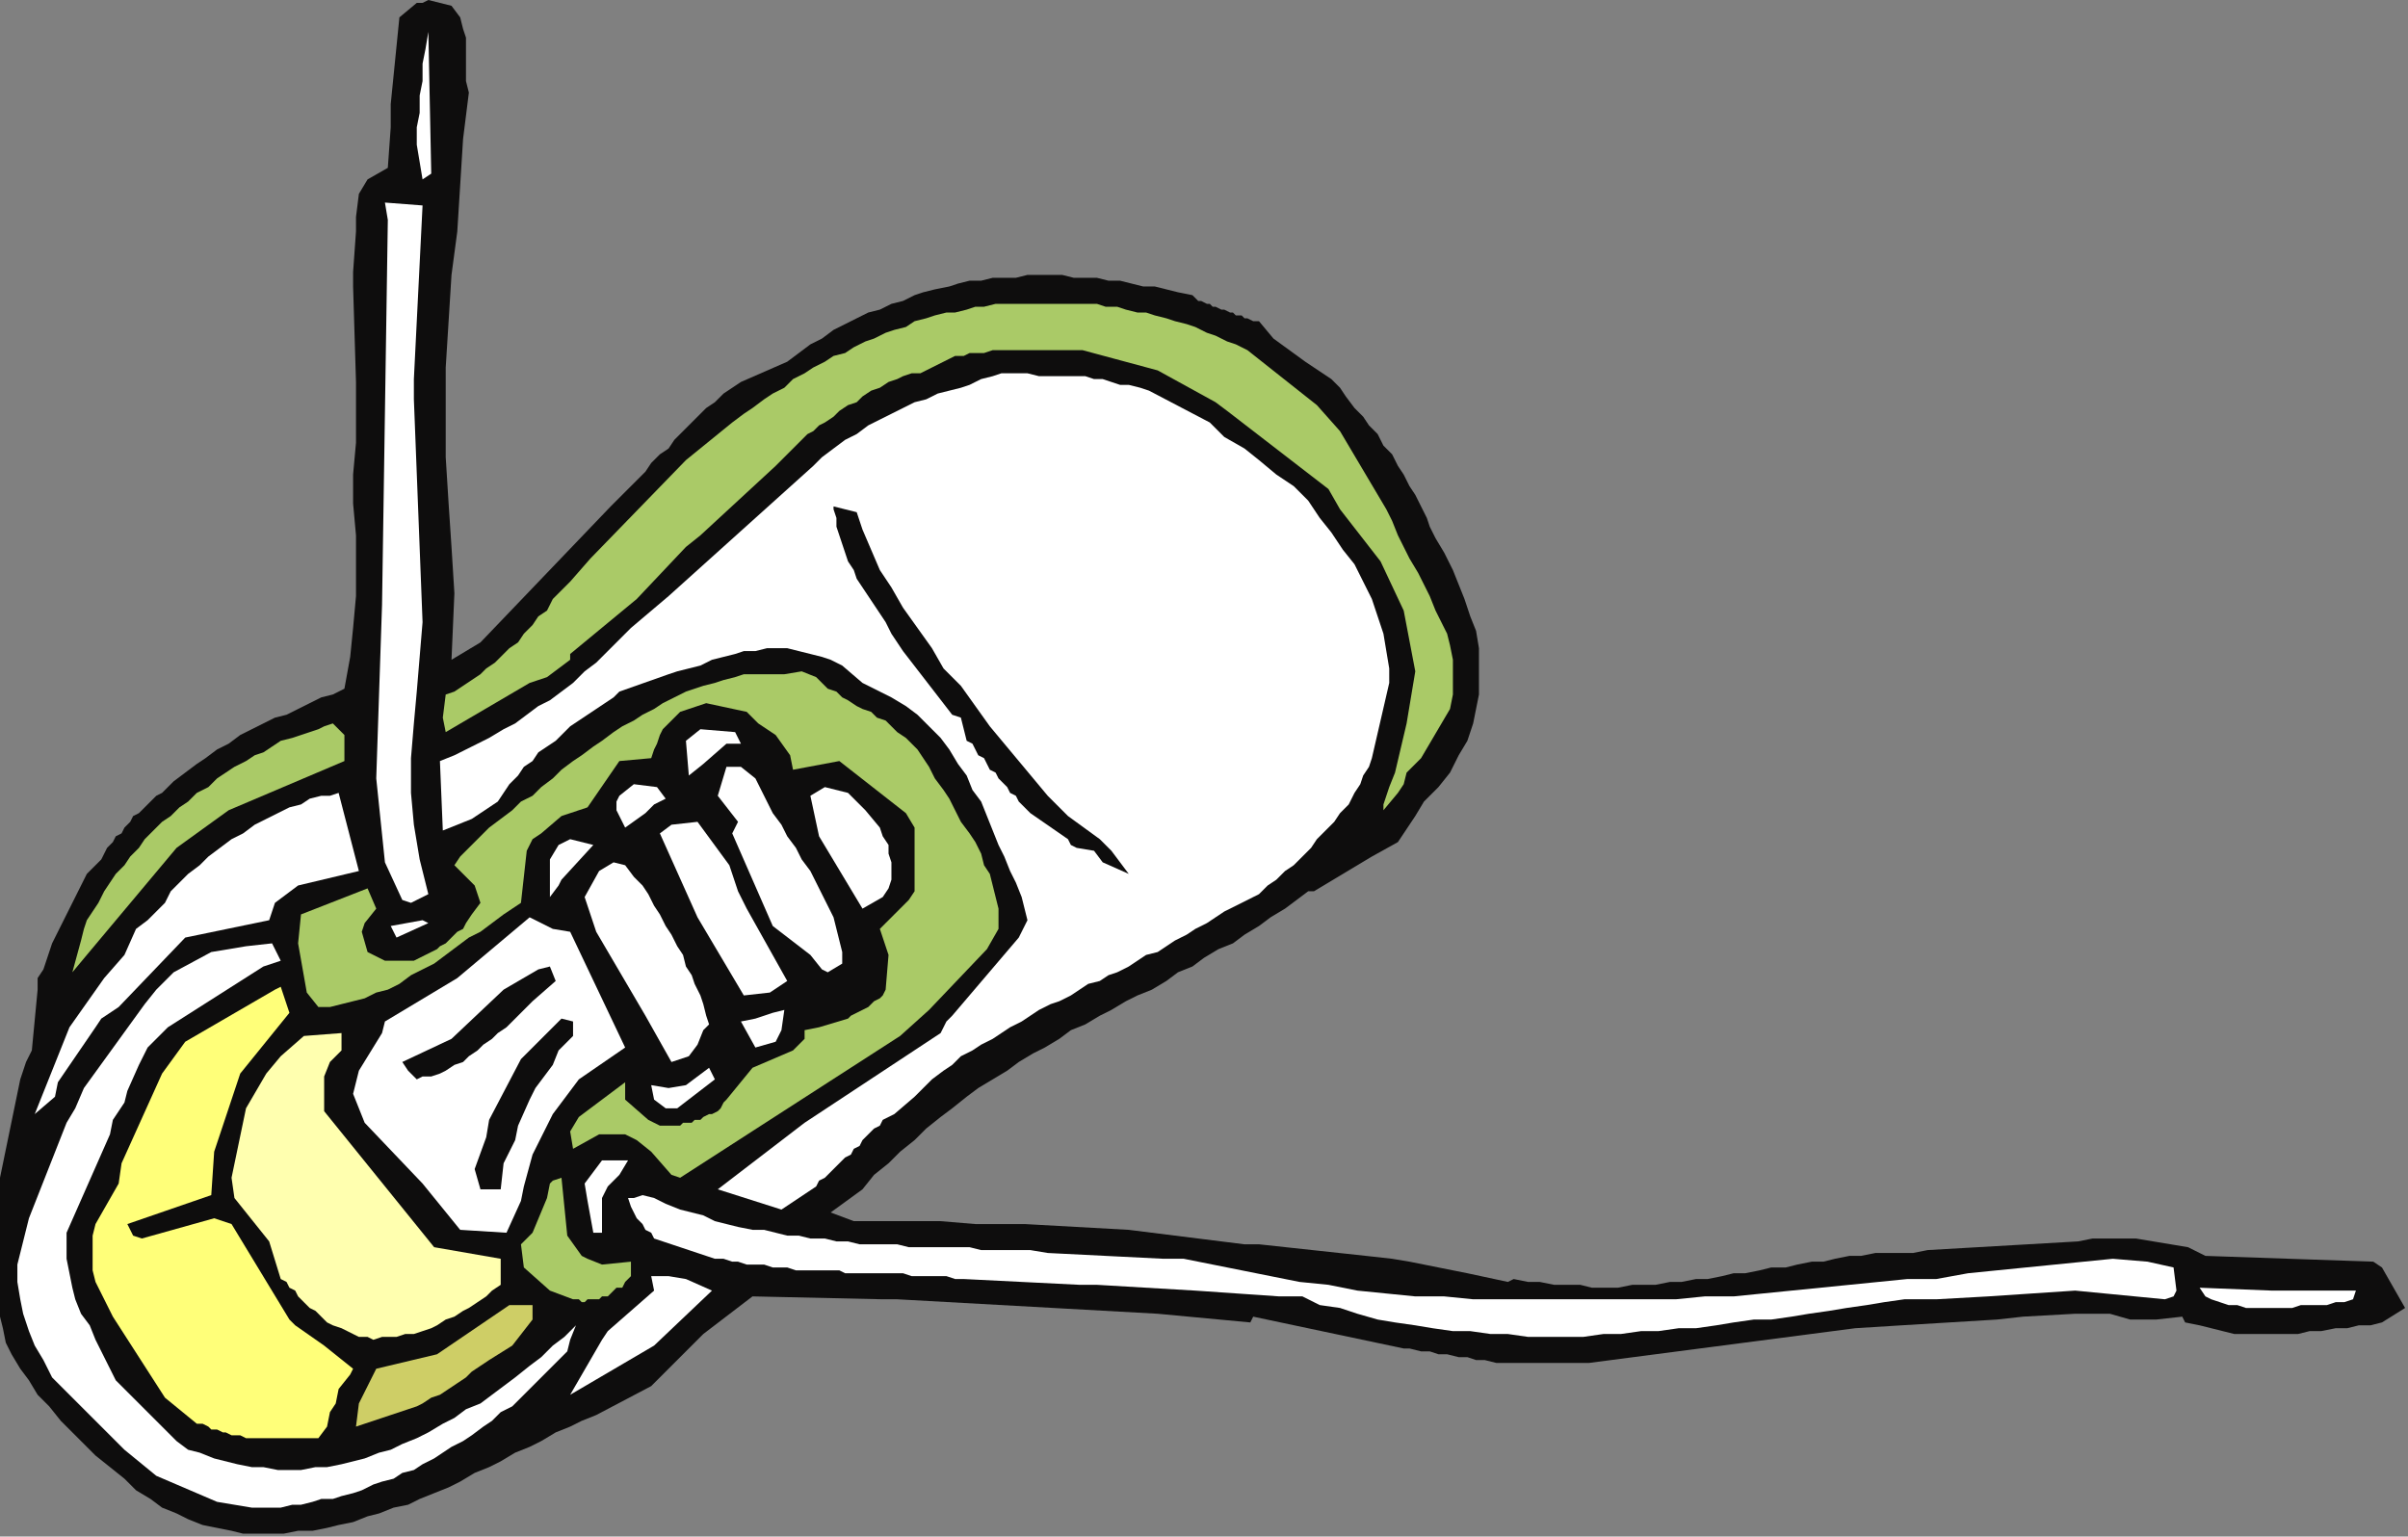
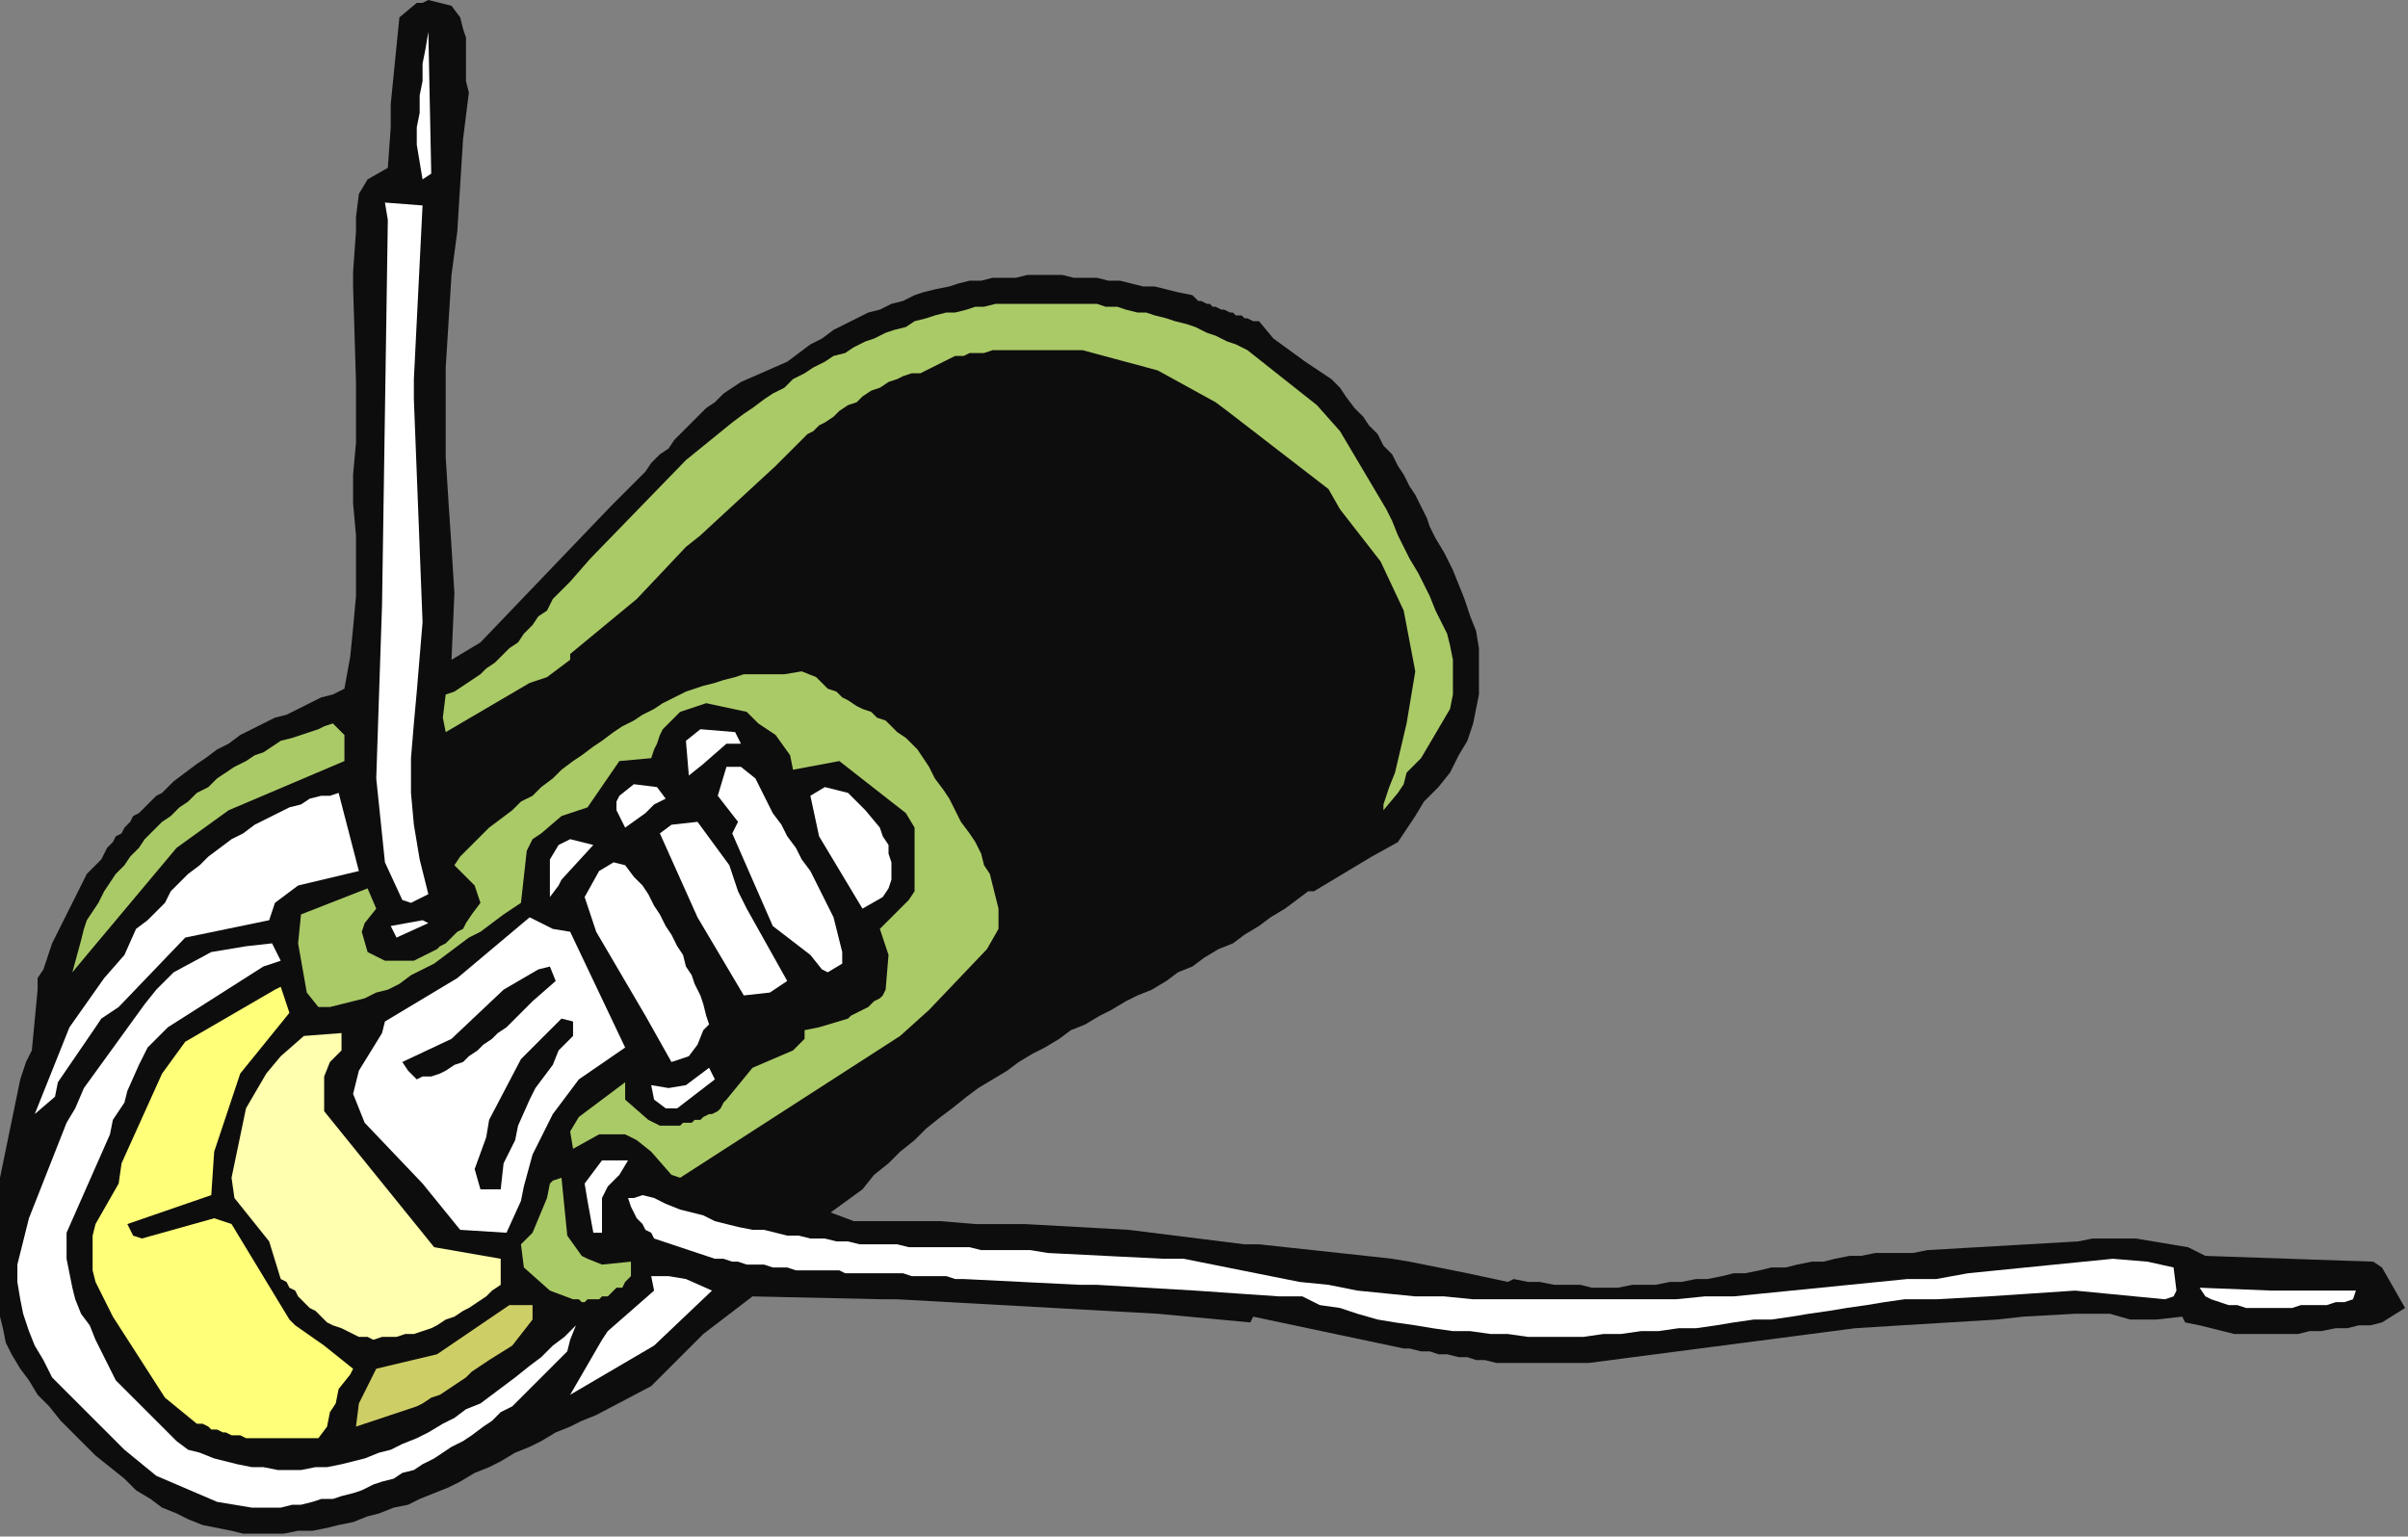
<svg xmlns="http://www.w3.org/2000/svg" xmlns:ns1="http://sodipodi.sourceforge.net/DTD/sodipodi-0.dtd" xmlns:ns2="http://www.inkscape.org/namespaces/inkscape" version="1.0" width="220.133mm" height="140.494mm" id="svg69" ns1:docname="CRNRC296.WMF">
  <rect width="100%" height="100%" fill="#808080" stroke="none" />
  <ns1:namedview pagecolor="#ffffff" bordercolor="#666666" borderopacity="1" objecttolerance="10" gridtolerance="10" guidetolerance="10" ns2:pageopacity="0" ns2:pageshadow="2" ns2:window-width="640" ns2:window-height="480" id="namedview71" />
  <defs id="defs3">
    <pattern id="WMFhbasepattern" patternUnits="userSpaceOnUse" width="6" height="6" x="0" y="0" />
  </defs>
  <path style="fill:#0e0d0d;fill-rule:evenodd;fill-opacity:1;stroke:none;" d="  M 146,1   L 144,1   L 138,6   L 135,36   L 135,44   L 134,58   L 127,62   L 124,67   L 123,75   L 123,80   L 122,94   L 122,99   L 123,132   L 123,145   L 123,153   L 122,164   L 122,174   L 123,185   L 123,196   L 123,206   L 122,217   L 121,227   L 119,238   L 115,240   L 111,241   L 107,243   L 103,245   L 99,247   L 95,248   L 91,250   L 87,252   L 83,254   L 79,257   L 75,259   L 71,262   L 68,264   L 64,267   L 60,270   L 56,274   L 54,275   L 52,277   L 50,279   L 48,281   L 46,282   L 45,284   L 43,286   L 42,288   L 40,289   L 39,291   L 37,293   L 36,295   L 35,297   L 33,299   L 32,300   L 30,302   L 18,326   L 15,335   L 13,338   L 13,342   L 11,363   L 9,367   L 7,373   L 0,407   L 0,419   L 0,455   L 1,459   L 2,464   L 4,468   L 7,473   L 10,477   L 13,482   L 17,486   L 21,491   L 25,495   L 29,499   L 33,503   L 38,507   L 43,511   L 47,515   L 52,518   L 56,521   L 61,523   L 65,525   L 70,527   L 75,528   L 80,529   L 84,530   L 89,530   L 94,530   L 98,530   L 103,529   L 108,529   L 113,528   L 117,527   L 122,526   L 127,524   L 131,523   L 136,521   L 141,520   L 145,518   L 150,516   L 155,514   L 159,512   L 164,509   L 169,507   L 173,505   L 178,502   L 183,500   L 187,498   L 192,495   L 197,493   L 201,491   L 206,489   L 225,479   L 232,472   L 243,461   L 260,448   L 305,449   L 310,449   L 400,454   L 432,457   L 433,455   L 485,466   L 487,466   L 491,467   L 494,467   L 497,468   L 500,468   L 504,469   L 507,469   L 510,470   L 513,470   L 517,471   L 520,471   L 523,471   L 526,471   L 529,471   L 533,471   L 536,471   L 539,471   L 549,471   L 641,459   L 657,458   L 690,456   L 699,455   L 717,454   L 729,454   L 736,456   L 745,456   L 754,455   L 755,457   L 760,458   L 764,459   L 768,460   L 772,461   L 777,461   L 781,461   L 785,461   L 789,461   L 794,461   L 798,460   L 802,460   L 807,459   L 811,459   L 815,458   L 819,458   L 823,457   L 831,452   L 823,438   L 820,436   L 762,434   L 756,431   L 738,428   L 733,428   L 723,428   L 718,429   L 666,432   L 661,433   L 657,433   L 652,433   L 648,433   L 643,434   L 639,434   L 634,435   L 630,436   L 626,436   L 621,437   L 617,438   L 612,438   L 608,439   L 603,440   L 599,440   L 595,441   L 590,442   L 586,442   L 581,443   L 577,443   L 572,444   L 568,444   L 564,444   L 559,445   L 555,445   L 550,445   L 546,444   L 541,444   L 537,444   L 532,443   L 528,443   L 523,442   L 521,443   L 507,440   L 487,436   L 481,435   L 472,434   L 435,430   L 430,430   L 390,425   L 354,423   L 340,423   L 337,423   L 325,422   L 319,422   L 295,422   L 287,419   L 298,411   L 302,406   L 307,402   L 311,398   L 316,394   L 320,390   L 325,386   L 329,383   L 334,379   L 338,376   L 343,373   L 348,370   L 352,367   L 357,364   L 361,362   L 366,359   L 370,356   L 375,354   L 380,351   L 384,349   L 389,346   L 393,344   L 398,342   L 403,339   L 407,336   L 412,334   L 416,331   L 421,328   L 426,326   L 430,323   L 435,320   L 439,317   L 444,314   L 452,308   L 454,308   L 474,296   L 483,291   L 489,282   L 492,277   L 497,272   L 501,267   L 504,261   L 507,256   L 509,250   L 510,245   L 511,240   L 511,234   L 511,229   L 511,224   L 510,218   L 508,213   L 506,207   L 504,202   L 502,197   L 499,191   L 496,186   L 494,182   L 493,179   L 491,175   L 489,171   L 487,168   L 485,164   L 483,161   L 481,157   L 478,154   L 476,150   L 473,147   L 471,144   L 468,141   L 465,137   L 463,134   L 460,131   L 451,125   L 440,117   L 435,111   L 434,111   L 433,111   L 431,110   L 430,110   L 429,109   L 427,109   L 426,108   L 425,108   L 423,107   L 422,107   L 420,106   L 419,106   L 418,105   L 417,105   L 415,104   L 414,104   L 412,102   L 407,101   L 403,100   L 399,99   L 395,99   L 391,98   L 387,97   L 383,97   L 379,96   L 375,96   L 371,96   L 367,95   L 363,95   L 359,95   L 355,95   L 351,96   L 347,96   L 343,96   L 339,97   L 335,97   L 331,98   L 328,99   L 323,100   L 319,101   L 316,102   L 312,104   L 308,105   L 304,107   L 300,108   L 296,110   L 292,112   L 288,114   L 284,117   L 280,119   L 272,125   L 256,132   L 253,134   L 250,136   L 247,139   L 244,141   L 241,144   L 239,146   L 236,149   L 233,152   L 231,155   L 228,157   L 225,160   L 223,163   L 220,166   L 217,169   L 214,172   L 211,175   L 166,222   L 156,228   L 157,205   L 156,189   L 155,174   L 154,158   L 154,142   L 154,127   L 155,111   L 156,95   L 158,80   L 160,48   L 162,32   L 161,28   L 161,25   L 161,21   L 161,17   L 161,13   L 160,10   L 159,6   L 156,2   L 148,0   L 146,1  z " id="path5" />
  <path style="fill:#ffffff;fill-rule:evenodd;fill-opacity:1;stroke:none;" d="  M 148,11   L 147,17   L 146,22   L 146,28   L 145,33   L 145,39   L 144,44   L 144,50   L 145,56   L 146,62   L 149,60   L 148,11  z " id="path7" />
  <path style="fill:#ffffff;fill-rule:evenodd;fill-opacity:1;stroke:none;" d="  M 133,70   L 134,76   L 132,209   L 130,269   L 133,298   L 139,311   L 142,312   L 148,309   L 145,297   L 143,285   L 142,274   L 142,262   L 143,250   L 144,239   L 145,227   L 146,215   L 143,138   L 143,131   L 146,71   L 133,70  z " id="path9" />
  <path style="fill:#aaca67;fill-rule:evenodd;fill-opacity:1;stroke:none;" d="  M 365,105   L 361,105   L 358,105   L 354,105   L 351,105   L 347,105   L 344,105   L 340,106   L 337,106   L 334,107   L 330,108   L 327,108   L 323,109   L 320,110   L 316,111   L 313,113   L 309,114   L 306,115   L 302,117   L 299,118   L 295,120   L 292,122   L 288,123   L 285,125   L 281,127   L 278,129   L 274,131   L 271,134   L 267,136   L 264,138   L 260,141   L 257,143   L 253,146   L 237,159   L 204,193   L 197,201   L 194,204   L 191,207   L 189,211   L 186,213   L 184,216   L 181,219   L 179,222   L 176,224   L 173,227   L 171,229   L 168,231   L 166,233   L 163,235   L 160,237   L 157,239   L 154,240   L 153,248   L 154,253   L 183,236   L 189,234   L 197,228   L 197,226   L 220,207   L 237,189   L 242,185   L 268,161   L 279,150   L 281,149   L 283,147   L 285,146   L 288,144   L 290,142   L 293,140   L 296,139   L 298,137   L 301,135   L 304,134   L 307,132   L 310,131   L 312,130   L 315,129   L 318,129   L 320,128   L 328,124   L 330,123   L 333,123   L 335,122   L 338,122   L 340,122   L 343,121   L 346,121   L 348,121   L 351,121   L 353,121   L 356,121   L 358,121   L 361,121   L 364,121   L 366,121   L 369,121   L 374,121   L 400,128   L 420,139   L 424,142   L 459,169   L 463,176   L 477,194   L 485,211   L 489,232   L 486,250   L 482,267   L 480,272   L 478,278   L 478,280   L 483,274   L 485,271   L 486,267   L 491,262   L 501,245   L 502,240   L 502,236   L 502,232   L 502,228   L 501,223   L 500,219   L 498,215   L 496,211   L 494,206   L 492,202   L 490,198   L 487,193   L 485,189   L 483,185   L 481,180   L 479,176   L 463,149   L 455,140   L 431,121   L 427,119   L 424,118   L 420,116   L 417,115   L 413,113   L 410,112   L 406,111   L 403,110   L 399,109   L 396,108   L 393,108   L 389,107   L 386,106   L 382,106   L 379,105   L 375,105   L 365,105  z " id="path11" />
-   <path style="fill:#ffffff;fill-rule:evenodd;fill-opacity:1;stroke:none;" d="  M 343,130   L 339,131   L 335,133   L 332,134   L 328,135   L 324,136   L 320,138   L 316,139   L 312,141   L 308,143   L 304,145   L 300,147   L 296,150   L 292,152   L 288,155   L 284,158   L 281,161   L 231,206   L 218,217   L 214,221   L 210,225   L 206,229   L 202,232   L 198,236   L 194,239   L 190,242   L 186,244   L 182,247   L 178,250   L 174,252   L 169,255   L 165,257   L 161,259   L 157,261   L 152,263   L 153,287   L 163,283   L 172,277   L 174,274   L 176,271   L 179,268   L 181,265   L 184,263   L 186,260   L 189,258   L 192,256   L 195,253   L 197,251   L 200,249   L 203,247   L 206,245   L 209,243   L 212,241   L 214,239   L 231,233   L 234,232   L 238,231   L 242,230   L 246,228   L 250,227   L 254,226   L 257,225   L 261,225   L 265,224   L 269,224   L 272,224   L 276,225   L 280,226   L 284,227   L 287,228   L 291,230   L 298,236   L 308,241   L 313,244   L 317,247   L 321,251   L 325,255   L 328,259   L 331,264   L 334,268   L 336,273   L 339,277   L 341,282   L 343,287   L 345,292   L 347,296   L 349,301   L 351,305   L 353,310   L 355,318   L 352,324   L 329,351   L 327,353   L 325,357   L 278,388   L 248,411   L 270,418   L 282,410   L 283,408   L 285,407   L 286,406   L 288,404   L 289,403   L 291,401   L 292,400   L 294,399   L 295,397   L 297,396   L 298,394   L 299,393   L 301,391   L 302,390   L 304,389   L 305,387   L 309,385   L 316,379   L 319,376   L 322,373   L 326,370   L 329,368   L 332,365   L 336,363   L 339,361   L 343,359   L 346,357   L 349,355   L 353,353   L 356,351   L 359,349   L 363,347   L 366,346   L 370,344   L 373,342   L 376,340   L 380,339   L 383,337   L 386,336   L 390,334   L 393,332   L 396,330   L 400,329   L 403,327   L 406,325   L 410,323   L 413,321   L 417,319   L 420,317   L 423,315   L 435,309   L 438,306   L 441,304   L 444,301   L 447,299   L 450,296   L 453,293   L 455,290   L 458,287   L 461,284   L 463,281   L 466,278   L 468,274   L 470,271   L 471,268   L 473,265   L 474,262   L 480,236   L 480,231   L 479,225   L 478,219   L 476,213   L 474,207   L 471,201   L 468,195   L 464,190   L 460,184   L 456,179   L 452,173   L 447,168   L 441,164   L 435,159   L 430,155   L 423,151   L 418,146   L 397,135   L 394,134   L 390,133   L 387,133   L 384,132   L 381,131   L 378,131   L 375,130   L 371,130   L 368,130   L 365,130   L 362,130   L 359,130   L 355,129   L 352,129   L 349,129   L 346,129   L 343,130  z " id="path13" />
  <path style="fill:#0e0d0d;fill-rule:evenodd;fill-opacity:1;stroke:none;" d="  M 288,175   L 288,176   L 289,179   L 289,182   L 290,185   L 291,188   L 292,191   L 293,194   L 295,197   L 296,200   L 298,203   L 300,206   L 302,209   L 304,212   L 306,215   L 308,219   L 310,222   L 312,225   L 329,247   L 332,248   L 334,256   L 336,257   L 337,259   L 338,261   L 340,262   L 341,264   L 342,266   L 344,267   L 345,269   L 346,270   L 348,272   L 349,274   L 351,275   L 352,277   L 353,278   L 355,280   L 356,281   L 369,290   L 370,292   L 372,293   L 378,294   L 381,298   L 390,302   L 384,294   L 380,290   L 369,282   L 367,280   L 362,275   L 357,269   L 352,263   L 347,257   L 342,251   L 337,244   L 332,237   L 326,231   L 322,224   L 317,217   L 312,210   L 308,203   L 304,197   L 301,190   L 298,183   L 296,177   L 288,175  z " id="path15" />
  <path style="fill:#aaca67;fill-rule:evenodd;fill-opacity:1;stroke:none;" d="  M 271,233   L 268,233   L 264,233   L 261,233   L 257,233   L 254,234   L 250,235   L 247,236   L 243,237   L 240,238   L 237,239   L 233,241   L 229,243   L 226,245   L 222,247   L 219,249   L 215,251   L 212,253   L 208,256   L 205,258   L 201,261   L 198,263   L 194,266   L 191,269   L 187,272   L 184,275   L 180,277   L 177,280   L 173,283   L 169,286   L 166,289   L 162,293   L 159,296   L 157,299   L 161,303   L 164,306   L 166,312   L 163,316   L 161,319   L 160,321   L 158,322   L 156,324   L 154,326   L 152,327   L 151,328   L 149,329   L 147,330   L 145,331   L 143,332   L 141,332   L 139,332   L 137,332   L 135,332   L 133,332   L 127,329   L 125,322   L 126,319   L 130,314   L 127,307   L 104,316   L 103,326   L 106,343   L 110,348   L 114,348   L 118,347   L 122,346   L 126,345   L 130,343   L 134,342   L 138,340   L 142,337   L 146,335   L 150,333   L 154,330   L 158,327   L 162,324   L 166,322   L 170,319   L 174,316   L 180,312   L 182,294   L 184,290   L 187,288   L 194,282   L 203,279   L 214,263   L 225,262   L 226,259   L 227,257   L 228,254   L 229,252   L 231,250   L 233,248   L 235,246   L 238,245   L 244,243   L 258,246   L 262,250   L 268,254   L 273,261   L 274,266   L 290,263   L 313,281   L 316,286   L 316,308   L 314,311   L 304,321   L 307,330   L 306,342   L 305,344   L 304,345   L 302,346   L 300,348   L 298,349   L 296,350   L 294,351   L 293,352   L 283,355   L 278,356   L 278,359   L 274,363   L 260,369   L 251,380   L 250,381   L 249,383   L 248,384   L 246,385   L 245,385   L 243,386   L 242,387   L 240,387   L 239,388   L 238,388   L 236,388   L 235,389   L 233,389   L 232,389   L 231,389   L 229,389   L 228,389   L 224,387   L 216,380   L 216,374   L 200,386   L 197,391   L 198,397   L 207,392   L 216,392   L 220,394   L 225,398   L 232,406   L 235,407   L 311,358   L 321,349   L 341,328   L 345,321   L 345,317   L 345,314   L 344,310   L 343,306   L 342,302   L 340,299   L 339,295   L 337,291   L 335,288   L 332,284   L 330,280   L 328,276   L 326,273   L 323,269   L 321,265   L 319,262   L 317,259   L 315,257   L 313,255   L 310,253   L 308,251   L 306,249   L 303,248   L 301,246   L 298,245   L 296,244   L 293,242   L 291,241   L 289,239   L 286,238   L 284,236   L 282,234   L 277,232   L 271,233  z " id="path17" />
  <path style="fill:#aaca67;fill-rule:evenodd;fill-opacity:1;stroke:none;" d="  M 115,250   L 112,251   L 110,252   L 107,253   L 104,254   L 101,255   L 97,256   L 94,258   L 91,260   L 88,261   L 85,263   L 81,265   L 78,267   L 75,269   L 72,272   L 68,274   L 65,277   L 62,279   L 59,282   L 56,284   L 53,287   L 50,290   L 48,293   L 45,296   L 43,299   L 40,302   L 38,305   L 36,308   L 34,312   L 32,315   L 30,318   L 29,321   L 28,325   L 25,336   L 30,330   L 61,293   L 79,280   L 119,263   L 119,254   L 115,250  z " id="path19" />
  <path style="fill:#ffffff;fill-rule:evenodd;fill-opacity:1;stroke:none;" d="  M 242,252   L 237,256   L 238,268   L 243,264   L 251,257   L 256,257   L 254,253   L 242,252  z " id="path21" />
  <path style="fill:#ffffff;fill-rule:evenodd;fill-opacity:1;stroke:none;" d="  M 251,265   L 248,275   L 255,284   L 254,286   L 253,288   L 267,320   L 280,330   L 284,335   L 286,336   L 291,333   L 291,329   L 290,325   L 289,321   L 288,317   L 286,313   L 284,309   L 282,305   L 280,301   L 277,297   L 275,293   L 272,289   L 270,285   L 267,281   L 265,277   L 263,273   L 261,269   L 256,265   L 251,265  z " id="path23" />
  <path style="fill:#ffffff;fill-rule:evenodd;fill-opacity:1;stroke:none;" d="  M 219,271   L 214,275   L 213,277   L 213,280   L 216,286   L 223,281   L 226,278   L 230,276   L 227,272   L 219,271  z " id="path25" />
  <path style="fill:#ffffff;fill-rule:evenodd;fill-opacity:1;stroke:none;" d="  M 285,272   L 280,275   L 283,289   L 298,314   L 305,310   L 307,307   L 308,304   L 308,301   L 308,298   L 307,295   L 307,292   L 305,289   L 304,286   L 299,280   L 293,274   L 285,272  z " id="path27" />
  <path style="fill:#ffffff;fill-rule:evenodd;fill-opacity:1;stroke:none;" d="  M 114,275   L 111,275   L 107,276   L 104,278   L 100,279   L 96,281   L 92,283   L 88,285   L 84,288   L 80,290   L 76,293   L 72,296   L 69,299   L 65,302   L 62,305   L 59,308   L 57,312   L 51,318   L 47,321   L 43,330   L 36,338   L 24,355   L 12,385   L 19,379   L 20,374   L 33,355   L 35,352   L 41,348   L 64,324   L 93,318   L 95,312   L 103,306   L 124,301   L 117,274   L 114,275  z " id="path29" />
  <path style="fill:#ffffff;fill-rule:evenodd;fill-opacity:1;stroke:none;" d="  M 232,285   L 228,288   L 241,317   L 257,344   L 266,343   L 272,339   L 258,314   L 255,308   L 252,299   L 241,284   L 232,285  z " id="path31" />
  <path style="fill:#ffffff;fill-rule:evenodd;fill-opacity:1;stroke:none;" d="  M 197,290   L 193,292   L 190,297   L 190,310   L 193,306   L 194,304   L 205,292   L 197,290  z " id="path33" />
  <path style="fill:#ffffff;fill-rule:evenodd;fill-opacity:1;stroke:none;" d="  M 212,298   L 207,301   L 202,310   L 206,322   L 223,351   L 232,367   L 238,365   L 241,361   L 243,356   L 245,354   L 244,351   L 243,347   L 242,344   L 240,340   L 239,337   L 237,334   L 236,330   L 234,327   L 232,323   L 230,320   L 228,316   L 226,313   L 224,309   L 222,306   L 219,303   L 216,299   L 212,298  z " id="path35" />
  <path style="fill:#ffffff;fill-rule:evenodd;fill-opacity:1;stroke:none;" d="  M 183,317   L 158,338   L 133,353   L 132,357   L 124,370   L 122,378   L 126,388   L 146,409   L 159,425   L 175,426   L 180,415   L 181,410   L 184,399   L 191,385   L 200,373   L 216,362   L 197,322   L 191,321   L 183,317  z " id="path37" />
  <path style="fill:#ffffff;fill-rule:evenodd;fill-opacity:1;stroke:none;" d="  M 146,318   L 135,320   L 137,324   L 148,319   L 146,318  z " id="path39" />
  <path style="fill:#ffffff;fill-rule:evenodd;fill-opacity:1;stroke:none;" d="  M 85,327   L 73,329   L 60,336   L 54,342   L 50,347   L 29,376   L 26,383   L 23,388   L 10,421   L 6,437   L 6,443   L 7,449   L 8,454   L 10,460   L 12,465   L 15,470   L 18,476   L 23,481   L 43,501   L 54,510   L 75,519   L 87,521   L 90,521   L 94,521   L 97,521   L 101,520   L 104,520   L 108,519   L 111,518   L 115,518   L 118,517   L 122,516   L 125,515   L 129,513   L 132,512   L 136,511   L 139,509   L 143,508   L 146,506   L 150,504   L 153,502   L 156,500   L 160,498   L 163,496   L 167,493   L 170,491   L 173,488   L 177,486   L 180,483   L 183,480   L 186,477   L 189,474   L 192,471   L 196,467   L 197,463   L 199,458   L 195,462   L 191,465   L 187,469   L 183,472   L 178,476   L 174,479   L 170,482   L 166,485   L 161,487   L 157,490   L 153,492   L 148,495   L 144,497   L 139,499   L 135,501   L 131,502   L 126,504   L 122,505   L 118,506   L 113,507   L 109,507   L 104,508   L 100,508   L 96,508   L 91,507   L 87,507   L 82,506   L 78,505   L 74,504   L 69,502   L 65,501   L 61,498   L 52,489   L 40,477   L 33,463   L 31,458   L 28,454   L 26,449   L 25,445   L 24,440   L 23,435   L 23,430   L 23,426   L 38,392   L 39,387   L 43,381   L 44,377   L 48,368   L 51,362   L 56,357   L 58,355   L 91,334   L 97,332   L 94,326   L 85,327  z " id="path41" />
  <path style="fill:#0e0d0d;fill-rule:evenodd;fill-opacity:1;stroke:none;" d="  M 186,335   L 174,342   L 156,359   L 139,367   L 141,370   L 144,373   L 146,372   L 149,372   L 152,371   L 154,370   L 157,368   L 160,367   L 162,365   L 165,363   L 167,361   L 170,359   L 172,357   L 175,355   L 177,353   L 180,350   L 182,348   L 184,346   L 192,339   L 190,334   L 186,335  z " id="path43" />
  <path style="fill:#ffff79;fill-rule:evenodd;fill-opacity:1;stroke:none;" d="  M 95,342   L 64,360   L 56,371   L 42,402   L 41,409   L 33,423   L 32,427   L 32,431   L 32,435   L 32,439   L 33,443   L 35,447   L 37,451   L 39,455   L 57,483   L 68,492   L 70,492   L 72,493   L 73,494   L 75,494   L 77,495   L 78,495   L 80,496   L 82,496   L 83,496   L 85,497   L 87,497   L 89,497   L 90,497   L 92,497   L 94,497   L 95,497   L 110,497   L 113,493   L 114,488   L 116,485   L 117,480   L 121,475   L 122,473   L 112,465   L 102,458   L 100,456   L 80,423   L 74,421   L 49,428   L 46,427   L 44,423   L 73,413   L 74,398   L 83,371   L 100,350   L 97,341   L 95,342  z " id="path45" />
  <path style="fill:#ffffff;fill-rule:evenodd;fill-opacity:1;stroke:none;" d="  M 283,346   L 288,344   L 283,346  z " id="path47" />
-   <path style="fill:#ffffff;fill-rule:evenodd;fill-opacity:1;stroke:none;" d="  M 267,350   L 261,352   L 256,353   L 261,362   L 268,360   L 270,356   L 271,349   L 267,350  z " id="path49" />
  <path style="fill:#0e0d0d;fill-rule:evenodd;fill-opacity:1;stroke:none;" d="  M 194,352   L 180,366   L 169,387   L 168,393   L 164,404   L 166,411   L 173,411   L 174,402   L 178,394   L 179,389   L 183,380   L 185,376   L 191,368   L 193,363   L 195,361   L 198,358   L 198,353   L 194,352  z " id="path51" />
  <path style="fill:#ffffaf;fill-rule:evenodd;fill-opacity:1;stroke:none;" d="  M 105,358   L 97,365   L 92,371   L 85,383   L 80,407   L 81,414   L 93,429   L 97,442   L 99,443   L 100,445   L 102,446   L 103,448   L 105,450   L 107,452   L 109,453   L 111,455   L 113,457   L 115,458   L 118,459   L 120,460   L 122,461   L 124,462   L 127,462   L 129,463   L 132,462   L 135,462   L 137,462   L 140,461   L 143,461   L 146,460   L 149,459   L 151,458   L 154,456   L 157,455   L 160,453   L 162,452   L 165,450   L 168,448   L 170,446   L 173,444   L 173,435   L 150,431   L 112,384   L 112,376   L 112,372   L 114,367   L 118,363   L 118,357   L 105,358  z " id="path53" />
  <path style="fill:#ffffff;fill-rule:evenodd;fill-opacity:1;stroke:none;" d="  M 245,369   L 237,375   L 231,376   L 225,375   L 226,380   L 230,383   L 234,383   L 247,373   L 245,369  z " id="path55" />
  <path style="fill:#ffffff;fill-rule:evenodd;fill-opacity:1;stroke:none;" d="  M 212,401   L 208,401   L 202,409   L 203,415   L 205,426   L 208,426   L 208,414   L 209,412   L 210,410   L 214,406   L 217,401   L 212,401  z " id="path57" />
  <path style="fill:#aaca67;fill-rule:evenodd;fill-opacity:1;stroke:none;" d="  M 191,408   L 190,409   L 189,414   L 184,426   L 180,430   L 181,438   L 190,446   L 198,449   L 200,449   L 201,450   L 202,450   L 203,449   L 205,449   L 206,449   L 207,449   L 208,448   L 210,448   L 211,447   L 212,446   L 213,445   L 215,445   L 216,443   L 217,442   L 218,441   L 218,436   L 208,437   L 203,435   L 201,434   L 196,427   L 194,407   L 191,408  z " id="path59" />
  <path style="fill:#ffffff;fill-rule:evenodd;fill-opacity:1;stroke:none;" d="  M 219,414   L 217,414   L 218,417   L 219,419   L 220,421   L 222,423   L 223,425   L 225,426   L 226,428   L 229,429   L 241,433   L 244,434   L 247,435   L 250,435   L 253,436   L 255,436   L 258,437   L 261,437   L 264,437   L 267,438   L 270,438   L 272,438   L 275,439   L 278,439   L 281,439   L 284,439   L 287,439   L 290,439   L 292,440   L 295,440   L 298,440   L 301,440   L 304,440   L 307,440   L 309,440   L 312,440   L 315,441   L 318,441   L 321,441   L 324,441   L 327,441   L 330,442   L 333,442   L 373,444   L 379,444   L 396,445   L 413,446   L 442,448   L 450,448   L 456,451   L 463,452   L 469,454   L 476,456   L 482,457   L 489,458   L 495,459   L 502,460   L 508,460   L 515,461   L 521,461   L 528,462   L 534,462   L 541,462   L 547,462   L 554,461   L 560,461   L 567,460   L 573,460   L 580,459   L 586,459   L 593,458   L 599,457   L 606,456   L 612,456   L 619,455   L 625,454   L 632,453   L 638,452   L 645,451   L 651,450   L 658,449   L 669,449   L 687,448   L 717,446   L 748,449   L 751,448   L 752,446   L 751,438   L 742,436   L 730,435   L 720,436   L 710,437   L 700,438   L 690,439   L 680,440   L 669,442   L 659,442   L 649,443   L 639,444   L 629,445   L 619,446   L 609,447   L 599,448   L 589,448   L 579,449   L 569,449   L 559,449   L 549,449   L 539,449   L 529,449   L 519,449   L 509,449   L 499,448   L 489,448   L 479,447   L 469,446   L 459,444   L 449,443   L 439,441   L 429,439   L 419,437   L 409,435   L 402,435   L 362,433   L 356,432   L 352,432   L 348,432   L 343,432   L 339,432   L 335,431   L 331,431   L 327,431   L 322,431   L 318,431   L 314,431   L 310,430   L 305,430   L 301,430   L 297,430   L 293,429   L 289,429   L 285,428   L 280,428   L 276,427   L 272,427   L 268,426   L 264,425   L 260,425   L 255,424   L 251,423   L 247,422   L 243,420   L 239,419   L 235,418   L 230,416   L 226,414   L 222,413   L 219,414  z " id="path61" />
  <path style="fill:#ffffff;fill-rule:evenodd;fill-opacity:1;stroke:none;" d="  M 231,441   L 225,441   L 226,446   L 210,460   L 208,463   L 197,482   L 226,465   L 246,446   L 237,442   L 231,441  z " id="path63" />
  <path style="fill:#ffffff;fill-rule:evenodd;fill-opacity:1;stroke:none;" d="  M 760,445   L 762,448   L 764,449   L 767,450   L 770,451   L 773,451   L 776,452   L 779,452   L 782,452   L 785,452   L 789,452   L 792,452   L 795,451   L 798,451   L 801,451   L 804,451   L 807,450   L 810,450   L 813,449   L 814,446   L 785,446   L 760,445  z " id="path65" />
  <path style="fill:#cece66;fill-rule:evenodd;fill-opacity:1;stroke:none;" d="  M 176,451   L 151,468   L 130,473   L 124,485   L 123,493   L 126,492   L 129,491   L 132,490   L 135,489   L 138,488   L 141,487   L 144,486   L 146,485   L 149,483   L 152,482   L 155,480   L 158,478   L 161,476   L 163,474   L 166,472   L 169,470   L 177,465   L 184,456   L 184,451   L 176,451  z " id="path67" />
</svg>